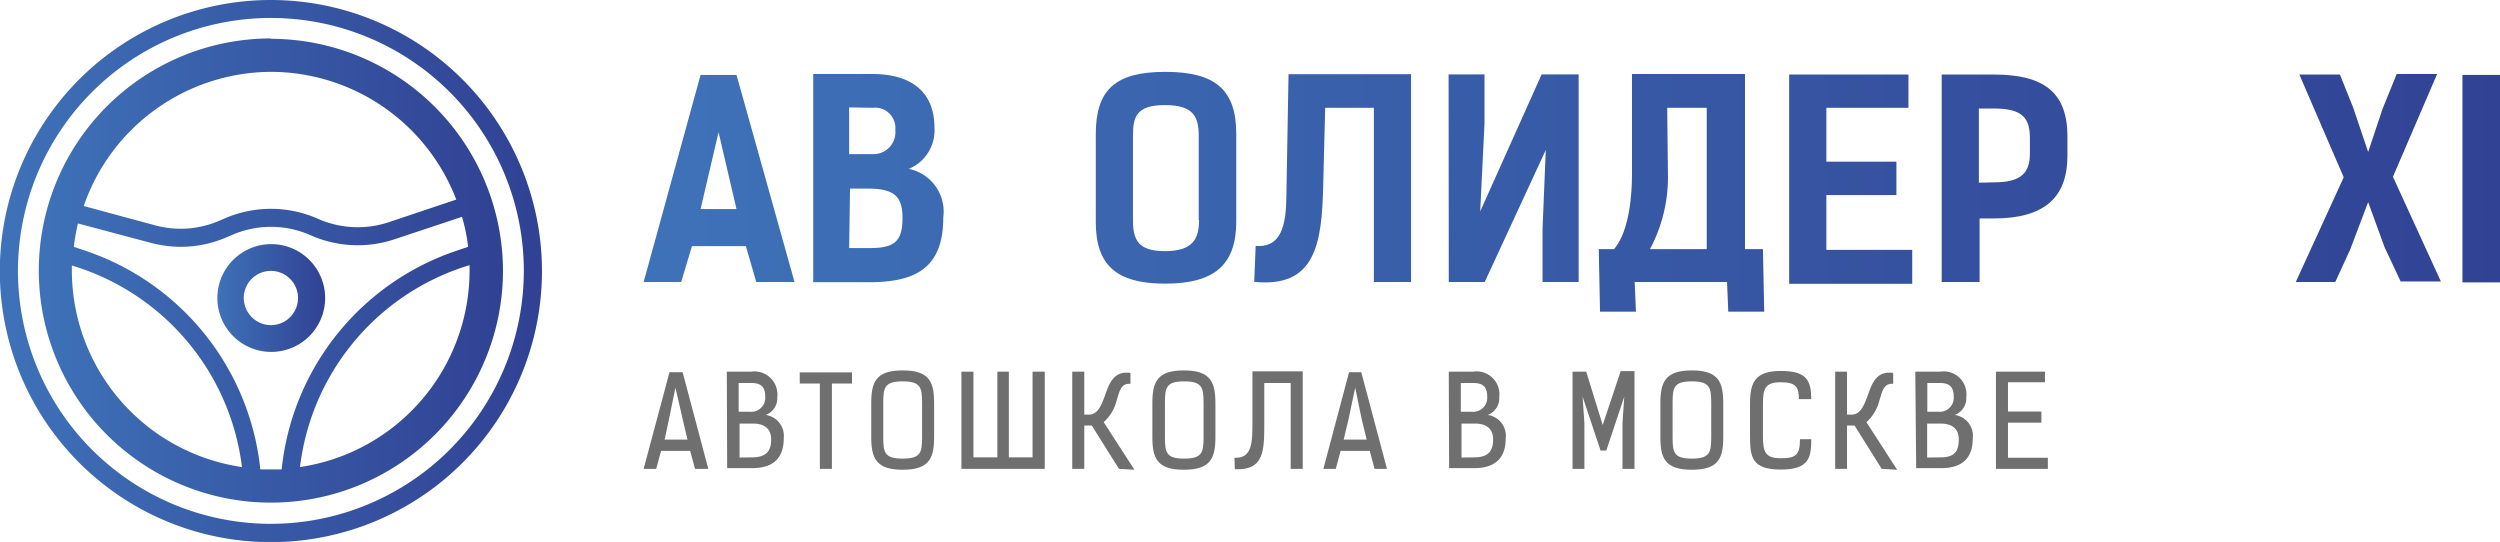
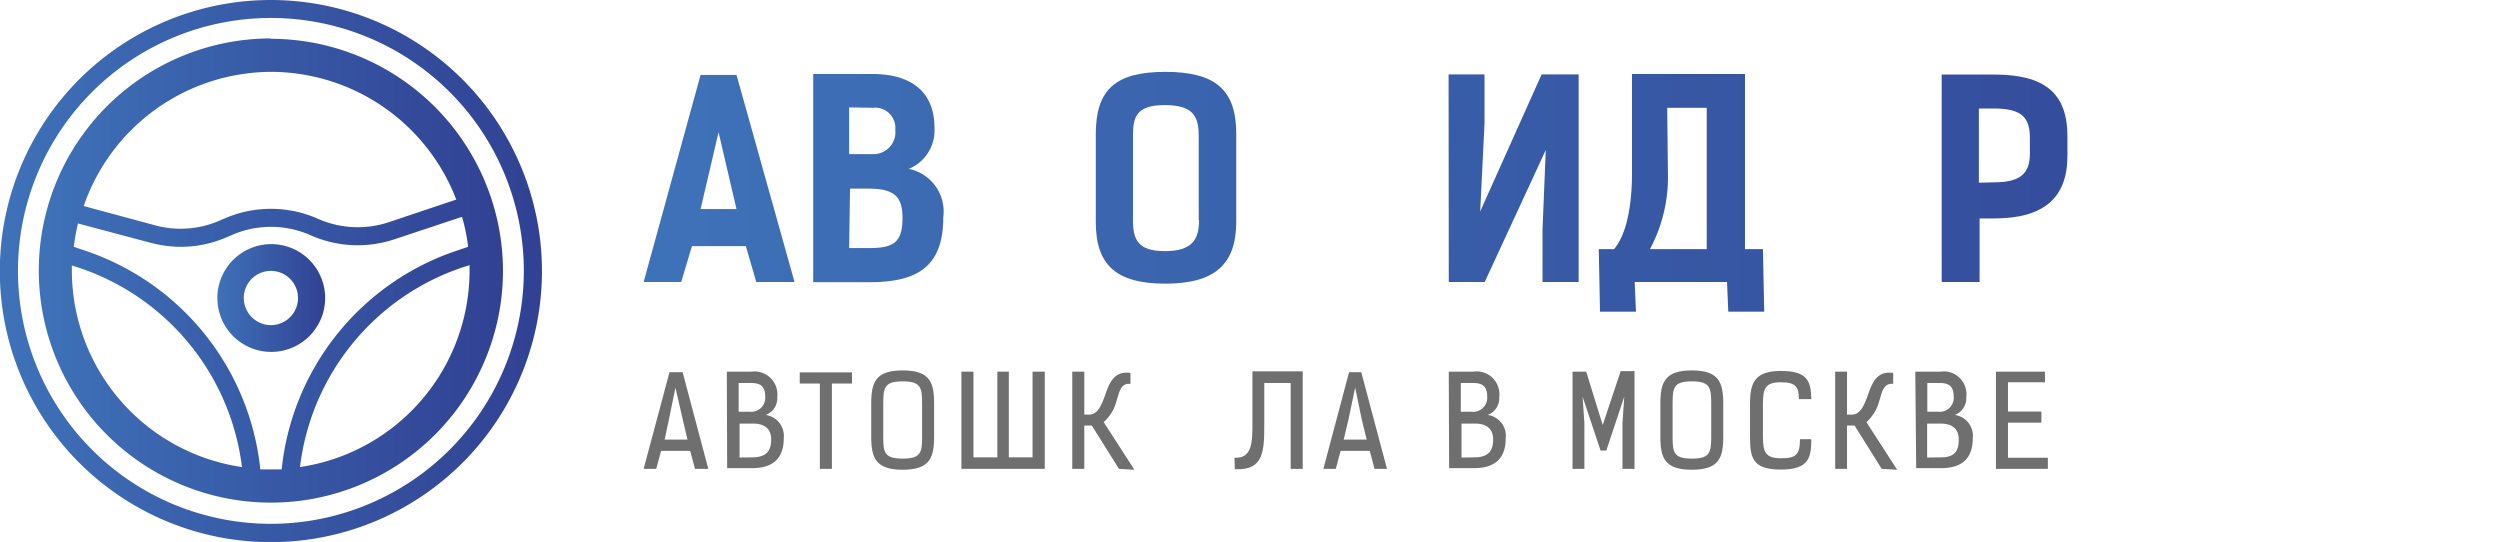
<svg xmlns="http://www.w3.org/2000/svg" xmlns:xlink="http://www.w3.org/1999/xlink" viewBox="0 0 139.17 30.17">
  <defs>
    <style>.cls-1{fill:url(#Безымянный_градиент_181);}.cls-2{fill:url(#Безымянный_градиент_181-2);}.cls-3{fill:url(#Безымянный_градиент_181-5);}.cls-4{fill:url(#Безымянный_градиент_181-6);}.cls-5{fill:url(#Безымянный_градиент_181-7);}.cls-6{fill:url(#Безымянный_градиент_181-8);}.cls-7{fill:url(#Безымянный_градиент_181-9);}.cls-8{fill:url(#Безымянный_градиент_181-12);}.cls-9{fill:#706f6f;}.cls-10{fill:url(#Безымянный_градиент_181-13);}.cls-11{fill:url(#Безымянный_градиент_181-14);}.cls-12{fill:url(#Безымянный_градиент_181-15);}</style>
    <linearGradient id="Безымянный_градиент_181" x1="36.14" y1="9.93" x2="141.36" y2="9.93" gradientUnits="userSpaceOnUse">
      <stop offset="0" stop-color="#3e72b8" />
      <stop offset="1" stop-color="#314193" />
    </linearGradient>
    <linearGradient id="Безымянный_градиент_181-2" x1="36.14" y1="9.91" x2="141.36" y2="9.91" xlink:href="#Безымянный_градиент_181" />
    <linearGradient id="Безымянный_градиент_181-5" x1="36.14" y1="9.93" x2="141.36" y2="9.93" xlink:href="#Безымянный_градиент_181" />
    <linearGradient id="Безымянный_градиент_181-6" x1="36.14" y1="9.92" x2="141.36" y2="9.92" xlink:href="#Безымянный_градиент_181" />
    <linearGradient id="Безымянный_градиент_181-7" x1="36.14" y1="10.74" x2="141.36" y2="10.74" xlink:href="#Безымянный_градиент_181" />
    <linearGradient id="Безымянный_градиент_181-8" x1="36.14" y1="9.93" x2="141.36" y2="9.93" xlink:href="#Безымянный_градиент_181" />
    <linearGradient id="Безымянный_градиент_181-9" x1="36.14" y1="9.93" x2="141.36" y2="9.93" xlink:href="#Безымянный_градиент_181" />
    <linearGradient id="Безымянный_градиент_181-12" x1="36.14" y1="9.94" x2="141.36" y2="9.94" xlink:href="#Безымянный_градиент_181" />
    <linearGradient id="Безымянный_градиент_181-13" x1="12.07" y1="16.59" x2="18.1" y2="16.59" xlink:href="#Безымянный_градиент_181" />
    <linearGradient id="Безымянный_градиент_181-14" x1="0" y1="15.08" x2="30.17" y2="15.08" xlink:href="#Безымянный_градиент_181" />
    <linearGradient id="Безымянный_градиент_181-15" x1="2.16" y1="15.08" x2="28" y2="15.08" xlink:href="#Безымянный_градиент_181" />
  </defs>
  <g id="Слой_2" data-name="Слой 2">
    <g id="Слой_1-2" data-name="Слой 1">
      <path class="cls-1" d="M44.23,15.7H42.1l-.58-2h-3l-.6,2H35.83L39,4.17h2ZM41,11.64,40,7.36l-1,4.28Z" />
      <path class="cls-2" d="M45.27,4.12h3.31c2,0,3.44.87,3.44,3a2.31,2.31,0,0,1-1.43,2.28,2.43,2.43,0,0,1,1.92,2.71c0,2.76-1.48,3.6-4.11,3.6H45.27Zm2,9.69h1.11c1.34,0,1.86-.3,1.86-1.66,0-1.13-.37-1.65-1.89-1.65H47.32Zm0-7.83v2.6H48.6a1.22,1.22,0,0,0,1.24-1.35A1.13,1.13,0,0,0,48.58,6Z" />
      <path class="cls-2" d="M60,6H57.63V15.7H55.57V6h-2.4V4.12H60Z" />
      <path class="cls-2" d="M61,12.36V7.47C61,5,62.08,4,64.87,4s3.95,1,3.95,3.45v4.89c0,2.38-1.2,3.45-3.95,3.45S61,14.74,61,12.36Zm5.73-.11V7.57c0-1.05-.27-1.72-1.88-1.72s-1.78.67-1.78,1.72v4.68c0,1.1.28,1.73,1.78,1.73S66.75,13.35,66.75,12.25Z" />
-       <path class="cls-3" d="M78.55,15.7H76.48V6H73.77l-.11,4.32c-.07,3.24-.43,5.72-3.84,5.37l.08-2c1.81.15,1.69-2,1.72-3.35l.11-6.21h6.82Z" />
      <path class="cls-4" d="M80.64,4.14h2V6.87l-.24,4.9,3.42-7.63h2.06V15.7H85.87V12.75l.18-4.4-3.4,7.35h-2Z" />
      <path class="cls-5" d="M89.85,13.87c.85-1,1-3,1-4.23V4.12h6.29v9.75h1l.07,3.48h-2l-.07-1.65H91l.07,1.65h-2L89,13.87Zm3-4.23a8.51,8.51,0,0,1-1,4.23h3.16V6h-2.2Z" />
-       <path class="cls-6" d="M106.24,4.15V6h-4.57v3h3.9v1.86h-3.9v3.05h4.78v1.89H99.6V4.15Z" />
      <path class="cls-7" d="M111,4.15c2.79,0,4.09,1,4.09,3.45V8.67c0,2.38-1.35,3.49-4.09,3.49h-.8V15.7h-2.11V4.15Zm0,6c1.5,0,2-.51,2-1.61V7.71c0-1.1-.36-1.67-2-1.67h-.84v4.13Z" />
-       <path class="cls-7" d="M121.89,4.15,122.65,6l.83,2.46.81-2.42.78-1.92h2.25l-2.46,5.72,2.67,5.83h-2.24l-.9-1.92-.91-2.5-1,2.64-.84,1.78h-2.23l2.67-5.83-2.46-5.72Z" />
      <path class="cls-7" d="M130.26,4.15,131,6l.83,2.46.81-2.42.78-1.92h2.25l-2.46,5.72,2.67,5.83h-2.24l-.9-1.92-.91-2.5-1,2.64L130,15.7H127.8l2.67-5.83L128,4.15Z" />
-       <path class="cls-8" d="M139.17,15.72h-2.09V4.17h2.09Z" />
      <path class="cls-9" d="M38.69,26.1l-.27-1H36.8l-.27,1h-.7l1.44-5.38H38l1.43,5.38ZM37.6,21.58l-.36,1.76L37,24.47h1.27L38,23.32Z" />
      <path class="cls-9" d="M40.46,20.69h1.35a1.28,1.28,0,0,1,1.46,1.41,1,1,0,0,1-.64,1,1.18,1.18,0,0,1,1,1.3c0,1.15-.64,1.66-1.75,1.66h-1.4Zm.66.63v1.6h.61a.78.78,0,0,0,.87-.82c0-.57-.24-.78-.79-.78Zm.75,4.14c.82,0,1.06-.39,1.06-1s-.4-.88-1-.88h-.76v1.89Z" />
      <path class="cls-9" d="M46.31,21.35V26.1h-.67V21.35H44.52v-.62h2.91v.62Z" />
      <path class="cls-9" d="M52,24.33c0,1.18-.27,1.82-1.75,1.82s-1.75-.64-1.75-1.82V22.45c0-1.19.26-1.83,1.75-1.83S52,21.26,52,22.45Zm-.67-1.89c0-.86-.07-1.21-1.08-1.21s-1.08.35-1.08,1.21v1.9c0,.85.07,1.19,1.08,1.19s1.08-.34,1.08-1.19Z" />
      <path class="cls-9" d="M57.48,25.46V20.69h.68V26.1H53.52V20.69h.67v4.77h1.33V20.69h.64v4.77Z" />
      <path class="cls-9" d="M62.29,26.1l-1.51-2.41h-.42V26.1h-.67V20.69h.67v2.39h.26c.5,0,.69-.54.87-1,.26-.74.5-1.45,1.44-1.32l0,.61c-.57-.06-.63.52-.77.93a2.38,2.38,0,0,1-.72,1.2l1.71,2.65Z" />
-       <path class="cls-9" d="M67.66,24.33c0,1.18-.27,1.82-1.76,1.82s-1.75-.64-1.75-1.82V22.45c0-1.19.27-1.83,1.75-1.83s1.76.64,1.76,1.83ZM67,22.44c0-.86-.07-1.21-1.08-1.21s-1.07.35-1.07,1.21v1.9c0,.85.07,1.19,1.07,1.19S67,25.19,67,24.34Z" />
      <path class="cls-9" d="M68.72,25.48c1,.06,1-.88,1-2l0-2.81h2.8V26.1h-.67V21.32H70.38l0,2.2c0,1.57,0,2.68-1.64,2.6Z" />
      <path class="cls-9" d="M76.52,26.1l-.27-1H74.63l-.27,1h-.69l1.43-5.38h.68l1.43,5.38Zm-1.08-4.52-.37,1.76-.27,1.13h1.28l-.28-1.15Z" />
      <path class="cls-9" d="M80.65,20.69H82a1.27,1.27,0,0,1,1.46,1.41,1,1,0,0,1-.64,1,1.17,1.17,0,0,1,1,1.3c0,1.15-.64,1.66-1.75,1.66h-1.4Zm.67.63v1.6h.6a.78.78,0,0,0,.87-.82c0-.57-.23-.78-.79-.78Zm.75,4.14c.81,0,1.05-.39,1.05-1s-.4-.88-1-.88h-.76v1.89Z" />
      <path class="cls-9" d="M89.22,23.66l1-3h.77V26.1h-.67V23.56l.1-1.48-1,3h-.32l-1-3,.1,1.48V26.1h-.66V20.69h.76Z" />
      <path class="cls-9" d="M95.93,24.33c0,1.18-.26,1.82-1.75,1.82s-1.75-.64-1.75-1.82V22.45c0-1.19.27-1.83,1.75-1.83s1.75.64,1.75,1.83Zm-.67-1.89c0-.86-.07-1.21-1.08-1.21s-1.07.35-1.07,1.21v1.9c0,.85.07,1.19,1.07,1.19s1.08-.34,1.08-1.19Z" />
      <path class="cls-9" d="M100.14,22.22c0-.65-.14-.94-1-.94s-1,.33-1,1.19v1.84c0,.86.14,1.2,1,1.2s1.06-.21,1.06-1.06h.63c0,1-.11,1.69-1.69,1.69s-1.72-.65-1.72-1.83V22.47c0-1.18.28-1.82,1.72-1.82s1.68.53,1.69,1.57Z" />
      <path class="cls-9" d="M104.75,26.1l-1.51-2.41h-.42V26.1h-.66V20.69h.66v2.39h.26c.5,0,.69-.54.87-1,.26-.74.5-1.45,1.44-1.32l0,.61c-.57-.06-.63.52-.77.93a2.38,2.38,0,0,1-.72,1.2l1.71,2.65Z" />
      <path class="cls-9" d="M106.62,20.69H108a1.27,1.27,0,0,1,1.46,1.41,1,1,0,0,1-.64,1,1.17,1.17,0,0,1,1,1.3c0,1.15-.64,1.66-1.75,1.66h-1.4Zm.67.63v1.6h.6a.78.78,0,0,0,.87-.82c0-.57-.23-.78-.79-.78Zm.75,4.14c.81,0,1-.39,1-1s-.4-.88-1-.88h-.76v1.89Z" />
      <path class="cls-9" d="M113.84,20.69v.59h-2.06v1.63h1.86v.62h-1.86v1.95H114v.62h-2.89V20.69Z" />
      <path class="cls-10" d="M13.57,16.59a1.51,1.51,0,1,1,1.51,1.51,1.52,1.52,0,0,1-1.51-1.51Zm4.53,0a3,3,0,1,0-3,3,3,3,0,0,0,3-3Z" />
      <path class="cls-11" d="M15.08,29.16A14.08,14.08,0,1,1,29.16,15.08,14.09,14.09,0,0,1,15.08,29.16ZM15.08,0A15.09,15.09,0,1,0,30.17,15.08,15.1,15.1,0,0,0,15.08,0Z" />
      <path class="cls-12" d="M16.7,26a13.42,13.42,0,0,1,9.09-11.13l.35-.11v.3A11.06,11.06,0,0,1,16.7,26Zm-2.21.11A14.42,14.42,0,0,0,4.7,13.94l-.59-.2a11,11,0,0,1,.23-1.3L8.4,13.52a6.64,6.64,0,0,0,1.66.22,6.43,6.43,0,0,0,2.62-.56l.19-.08a5.43,5.43,0,0,1,4.43,0,6.46,6.46,0,0,0,4.66.22l3.76-1.25a10.3,10.3,0,0,1,.34,1.67l-.59.2a14.4,14.4,0,0,0-9.79,12.19H14.49ZM4,15.08c0-.1,0-.2,0-.3l.35.11A13.43,13.43,0,0,1,13.47,26,11.07,11.07,0,0,1,4,15.08ZM15.08,4A11.07,11.07,0,0,1,25.4,11.11l-3.76,1.26a5.47,5.47,0,0,1-3.94-.19,6.46,6.46,0,0,0-5.24,0l-.19.08a5.41,5.41,0,0,1-3.61.29l-4-1.08A11.08,11.08,0,0,1,15.08,4Zm0-1.86A12.92,12.92,0,1,0,28,15.08,12.94,12.94,0,0,0,15.08,2.16Z" />
    </g>
  </g>
</svg>